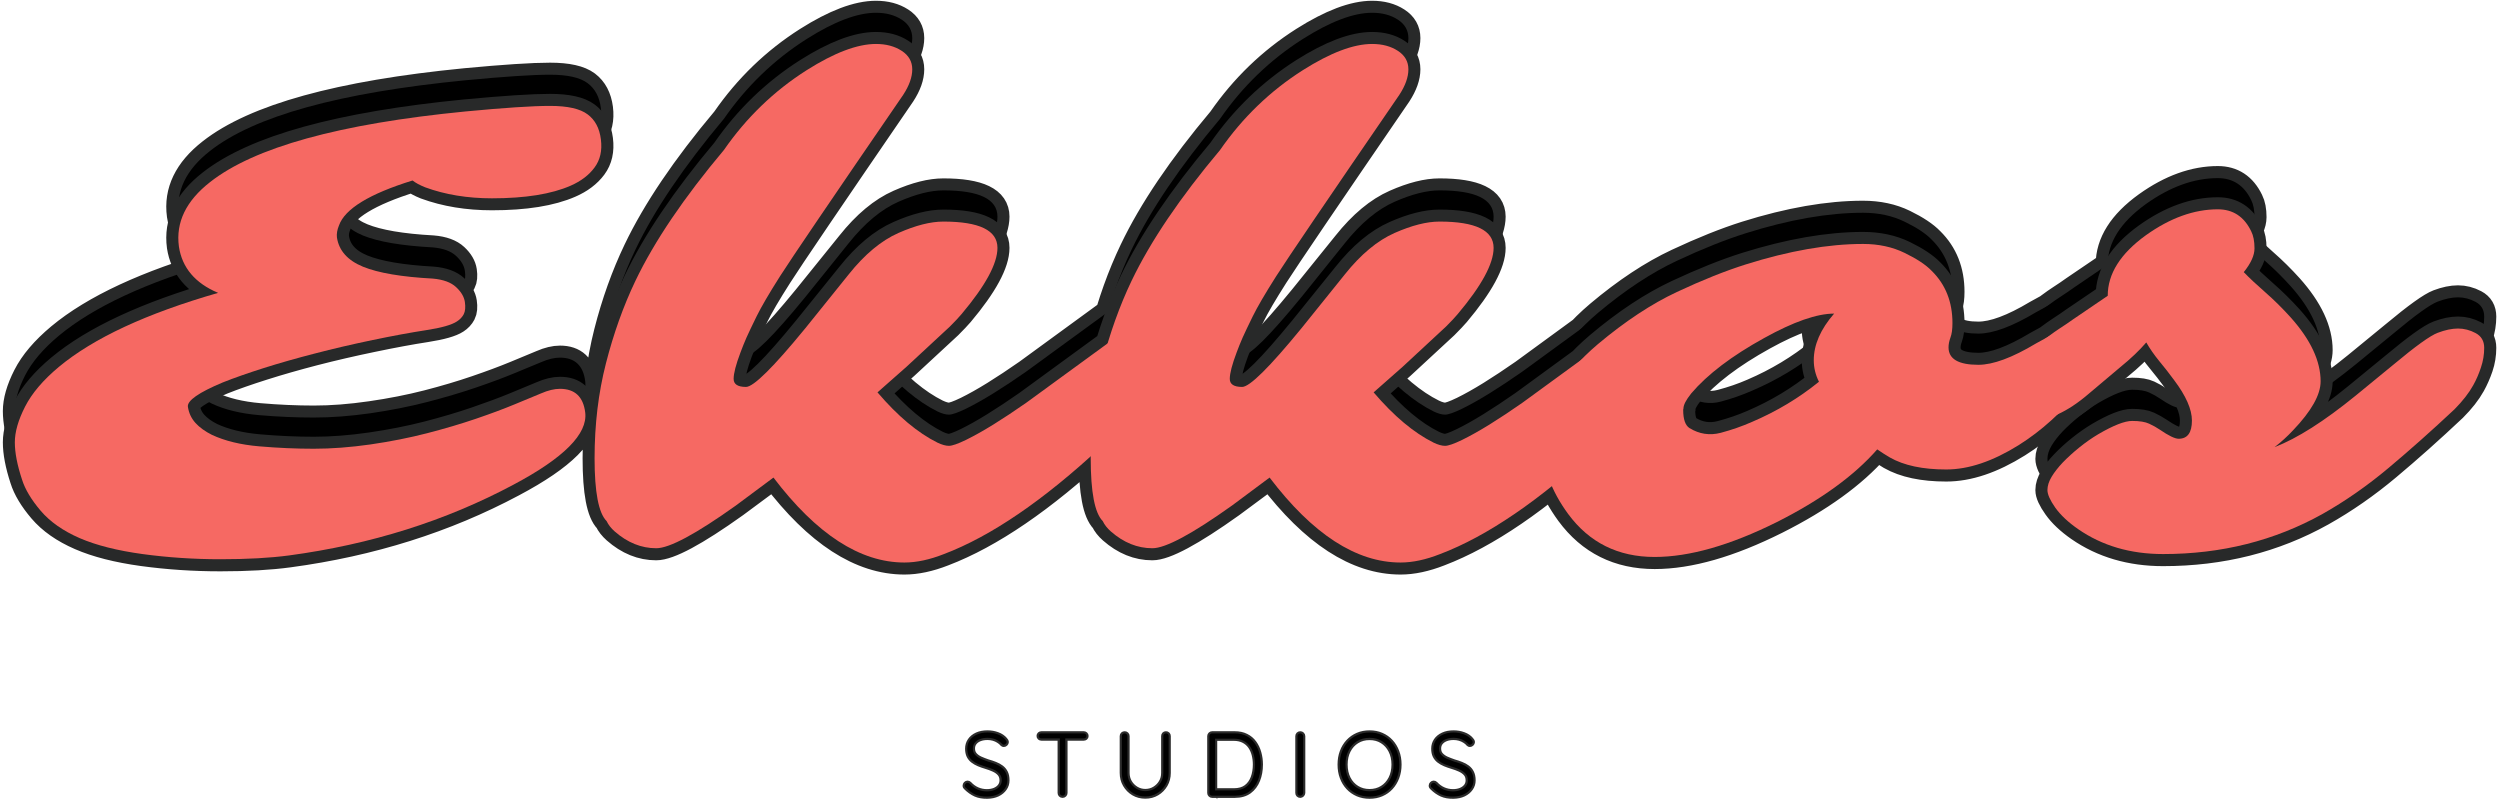
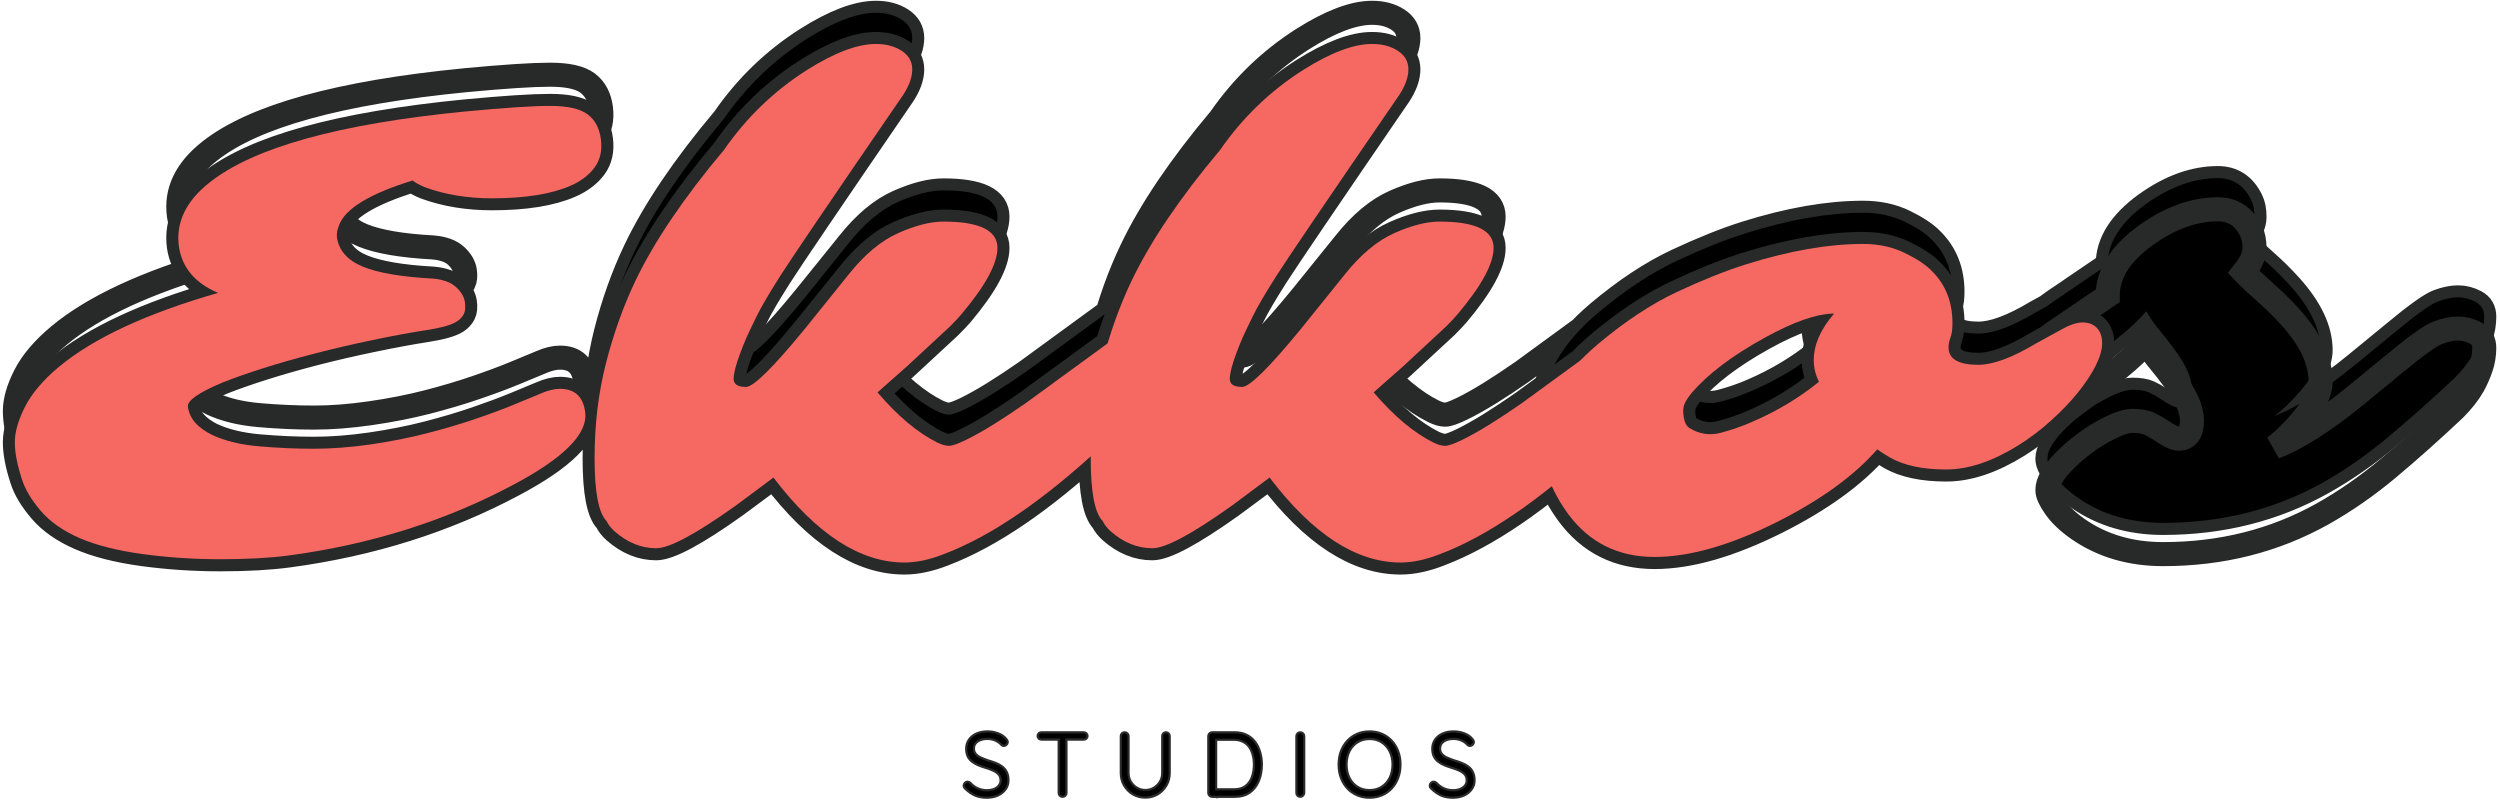
<svg xmlns="http://www.w3.org/2000/svg" width="412" height="132" viewBox="0 0 412 132" fill="none">
  <path d="M13.135 83.531C10.391 82.338 8.245 80.833 6.698 79.021C5.151 77.203 4.125 75.495 3.625 73.891C2.844 71.505 2.453 69.458 2.453 67.75C2.453 66.042 3.01 64.083 4.135 61.875C5.255 59.667 7.115 57.479 9.714 55.307C15.412 50.568 24.156 46.51 35.938 43.13C32.167 41.526 30.01 38.979 29.479 35.49C28.943 31.505 30.651 27.958 34.604 24.865C41.901 19.13 55.932 15.25 76.688 13.219C83.099 12.615 87.755 12.312 90.656 12.312C93.557 12.312 95.625 12.776 96.849 13.698C98.078 14.625 98.807 16.005 99.042 17.838C99.271 19.672 98.927 21.213 98 22.458C97.073 23.703 95.755 24.703 94.047 25.448C90.88 26.838 86.552 27.531 81.068 27.531C77.047 27.531 73.38 26.927 70.068 25.719C69.177 25.359 68.484 24.984 67.984 24.594C60.865 26.802 56.823 29.276 55.859 32.021C55.573 32.729 55.469 33.391 55.542 33.995C55.859 36.167 57.286 37.771 59.812 38.802C62.339 39.833 66.188 40.495 71.349 40.776C73.057 40.922 74.328 41.385 75.167 42.167C76.005 42.948 76.484 43.771 76.609 44.625C76.734 45.479 76.672 46.146 76.422 46.625C76.172 47.109 75.797 47.505 75.302 47.828C74.448 48.396 72.755 48.88 70.229 49.271C67.698 49.661 64.76 50.203 61.417 50.901C58.068 51.594 54.88 52.333 51.854 53.115C48.828 53.901 46.026 54.698 43.443 55.521C40.859 56.339 38.625 57.12 36.74 57.87C32.75 59.542 30.828 60.885 30.974 61.901C31.115 62.917 31.526 63.797 32.198 64.547C32.875 65.292 33.786 65.953 34.922 66.521C37.062 67.516 39.667 68.151 42.75 68.417C45.828 68.682 48.818 68.818 51.719 68.818C54.625 68.818 57.74 68.578 61.068 68.094C64.396 67.615 67.51 67 70.412 66.255C73.318 65.505 75.984 64.713 78.427 63.875C80.865 63.042 82.99 62.25 84.807 61.5L89.188 59.682C90.328 59.188 91.359 58.938 92.287 58.938C94.74 58.938 96.13 60.234 96.453 62.833C96.88 66.359 92.927 70.328 84.594 74.745C73.448 80.693 61.13 84.573 47.635 86.391C44.5 86.818 40.734 87.031 36.339 87.031C31.943 87.031 27.662 86.745 23.495 86.177C19.328 85.604 15.875 84.724 13.135 83.531ZM149.052 87.562C141.755 87.562 134.563 82.901 127.474 73.573L121.281 78.162C114.693 82.865 110.313 85.213 108.141 85.213C105.688 85.213 103.406 84.287 101.307 82.438C100.703 81.901 100.255 81.333 99.969 80.729C98.651 79.412 97.995 75.963 97.995 70.391C97.995 64.823 98.62 59.594 99.865 54.719C101.109 49.839 102.729 45.318 104.724 41.151C107.859 34.599 112.719 27.406 119.307 19.573C123.005 14.234 127.547 9.854 132.922 6.438C137.479 3.552 141.292 2.109 144.354 2.109C146.026 2.109 147.443 2.484 148.599 3.234C149.755 3.979 150.333 4.995 150.333 6.276C150.333 7.557 149.839 8.964 148.839 10.495C137.125 27.588 130.359 37.557 128.547 40.406C126.729 43.25 125.448 45.443 124.698 46.974C123.953 48.505 123.401 49.672 123.042 50.474C122.688 51.271 122.349 52.099 122.026 52.953C121.281 54.948 120.906 56.391 120.906 57.281C120.906 58.172 121.583 58.615 122.938 58.615C124.182 58.615 127.443 55.396 132.708 48.948L139.865 40.083C142.5 36.771 145.234 34.495 148.063 33.25C150.896 32 153.359 31.38 155.464 31.38C161.406 31.38 164.38 32.818 164.38 35.703C164.38 38.302 162.406 41.953 158.453 46.651C158.026 47.151 157.385 47.828 156.531 48.682L149.375 55.307L144.62 59.526C147.969 63.443 151.26 66.198 154.5 67.802C155.25 68.156 155.88 68.338 156.396 68.338C156.911 68.338 157.849 68.005 159.203 67.349C160.552 66.688 162.078 65.833 163.766 64.787C165.458 63.734 167.25 62.552 169.135 61.234L183.771 50.552C185.052 49.557 186.333 49.057 187.615 49.057C190.286 49.057 191.62 50.161 191.62 52.37C191.62 55.25 190.214 58.615 187.401 62.464C186.547 63.599 185.729 64.562 184.943 65.344L181.526 68.443C171.984 77.307 163.333 83.219 155.568 86.177C153.219 87.099 151.047 87.562 149.052 87.562ZM230.818 87.562C223.516 87.562 216.328 82.901 209.24 73.573L203.047 78.162C196.458 82.865 192.078 85.213 189.906 85.213C187.448 85.213 185.172 84.287 183.073 82.438C182.464 81.901 182.021 81.333 181.734 80.729C180.417 79.412 179.76 75.963 179.76 70.391C179.76 64.823 180.38 59.594 181.63 54.719C182.875 49.839 184.495 45.318 186.49 41.151C189.62 34.599 194.484 27.406 201.068 19.573C204.771 14.234 209.313 9.854 214.688 6.438C219.245 3.552 223.057 2.109 226.12 2.109C227.792 2.109 229.208 2.484 230.365 3.234C231.521 3.979 232.099 4.995 232.099 6.276C232.099 7.557 231.599 8.964 230.604 10.495C218.891 27.588 212.125 37.557 210.307 40.406C208.495 43.25 207.208 45.443 206.464 46.974C205.714 48.505 205.161 49.672 204.807 50.474C204.453 51.271 204.115 52.099 203.792 52.953C203.047 54.948 202.672 56.391 202.672 57.281C202.672 58.172 203.349 58.615 204.703 58.615C205.948 58.615 209.203 55.396 214.474 48.948L221.63 40.083C224.266 36.771 227 34.495 229.828 33.25C232.662 32 235.125 31.38 237.224 31.38C243.172 31.38 246.146 32.818 246.146 35.703C246.146 38.302 244.172 41.953 240.219 46.651C239.792 47.151 239.151 47.828 238.297 48.682L231.135 55.307L226.385 59.526C229.729 63.443 233.026 66.198 236.266 67.802C237.01 68.156 237.646 68.338 238.161 68.338C238.677 68.338 239.609 68.005 240.964 67.349C242.318 66.688 243.839 65.833 245.531 64.787C247.224 63.734 249.01 62.552 250.901 61.234L265.531 50.552C266.813 49.557 268.094 49.057 269.38 49.057C272.047 49.057 273.385 50.161 273.385 52.37C273.385 55.25 271.979 58.615 269.167 62.464C268.307 63.599 267.49 64.562 266.708 65.344L263.292 68.443C253.745 77.307 245.094 83.219 237.333 86.177C234.984 87.099 232.813 87.562 230.818 87.562ZM321.125 52.099C321.125 54.021 322.766 54.984 326.042 54.984C328.464 54.984 331.63 53.807 335.547 51.458L339.818 49.109C341.135 48.359 342.287 47.99 343.266 47.99C344.245 47.99 345.016 48.292 345.589 48.896C346.156 49.5 346.443 50.339 346.443 51.406C346.443 52.474 346.089 53.714 345.375 55.12C344.662 56.526 343.682 58 342.438 59.552C341.193 61.099 339.729 62.63 338.057 64.146C336.385 65.656 334.583 67.021 332.662 68.229C328.391 70.901 324.422 72.234 320.755 72.234C316.87 72.234 313.776 71.578 311.458 70.26C310.75 69.833 310.052 69.385 309.375 68.922C305.568 73.266 300.047 77.255 292.823 80.885C285.13 84.734 278.417 86.656 272.688 86.656C266.667 86.656 261.917 84.287 258.427 79.552C255.615 75.708 254.208 71.807 254.208 67.854C254.208 62.161 257.25 56.729 263.339 51.568C267.823 47.792 272.161 44.927 276.344 42.969C280.526 41.01 284.313 39.495 287.693 38.427C294.849 36.182 301.297 35.062 307.026 35.062C309.589 35.062 311.88 35.552 313.891 36.531C315.901 37.51 317.391 38.5 318.349 39.495C320.63 41.74 321.766 44.604 321.766 48.094C321.766 49.125 321.662 49.927 321.448 50.5C321.234 51.068 321.125 51.604 321.125 52.099ZM277.438 62.193L277.385 62.354V62.406C277.385 63.938 277.724 64.938 278.401 65.401C280.037 66.396 281.766 66.656 283.583 66.172C285.396 65.693 287.125 65.099 288.76 64.385C292.823 62.641 296.49 60.432 299.766 57.76C299.193 56.625 298.912 55.448 298.912 54.234C298.912 51.672 300.031 49.109 302.276 46.547C299.427 46.547 295.578 47.88 290.74 50.552C285.396 53.505 281.391 56.552 278.719 59.682C277.865 60.755 277.438 61.589 277.438 62.193ZM371.005 32.979C371.365 33.693 371.542 34.625 371.542 35.786C371.542 36.943 370.953 38.25 369.776 39.708C370.703 40.672 371.885 41.781 373.328 43.047C374.771 44.312 376.172 45.693 377.521 47.188C380.797 50.854 382.438 54.359 382.438 57.708C382.438 59.917 380.922 62.604 377.896 65.771C376.969 66.771 375.958 67.698 374.854 68.552C378.557 67.125 383.005 64.297 388.203 60.057L394.453 54.932C398.083 51.906 400.516 50.161 401.745 49.698C402.974 49.234 404.083 49.005 405.083 49.005C406.078 49.005 407.047 49.25 407.99 49.75C408.938 50.25 409.406 51.057 409.406 52.182C409.406 53.302 409.229 54.391 408.875 55.438C408.516 56.49 408.089 57.458 407.594 58.349C406.88 59.63 405.849 60.948 404.495 62.302C400.755 65.828 397.13 69.057 393.625 71.995C390.12 74.932 386.495 77.453 382.755 79.552C374.854 83.969 366.094 86.177 356.479 86.177C351.104 86.177 346.438 84.802 342.484 82.062C340.849 80.922 339.594 79.74 338.724 78.51C337.849 77.281 337.412 76.323 337.412 75.625C337.412 74.932 337.646 74.203 338.109 73.438C338.568 72.672 339.193 71.88 339.979 71.062C340.76 70.24 341.662 69.422 342.672 68.604C343.688 67.787 344.729 67.057 345.797 66.412C348.292 64.953 350.151 64.224 351.38 64.224C352.609 64.224 353.542 64.375 354.182 64.677C354.823 64.979 355.412 65.312 355.948 65.667C357.406 66.662 358.438 67.162 359.042 67.162C360.505 67.162 361.234 66.167 361.234 64.172C361.234 62.318 360.255 60.094 358.297 57.495C357.51 56.427 356.693 55.375 355.839 54.344C354.984 53.312 354.271 52.297 353.703 51.297C352.563 52.615 351.141 53.969 349.432 55.359L344.25 59.74C340.651 62.833 337.323 64.312 334.26 64.172C332.479 64.026 331.594 62.052 331.594 58.245C331.594 57.568 331.646 56.906 331.75 56.266C331.932 55.161 333.016 53.828 335.01 52.26C337.005 50.693 338.453 49.615 339.365 49.031C340.271 48.443 341.047 47.917 341.688 47.453L347.349 43.609C347.349 39.979 349.448 36.646 353.651 33.62C357.635 30.771 361.589 29.349 365.505 29.349C368 29.349 369.833 30.557 371.005 32.979Z" stroke="#282929" stroke-width="3.965" />
-   <path d="M13.131 83.542C10.392 82.349 8.246 80.844 6.694 79.021C5.152 77.203 4.131 75.495 3.631 73.896C2.84 71.51 2.444 69.458 2.444 67.75C2.444 66.042 3.006 64.083 4.131 61.875C5.256 59.667 7.116 57.479 9.715 55.312C15.407 50.578 24.152 46.516 35.944 43.125C32.163 41.531 30.012 38.99 29.485 35.5C28.944 31.516 30.652 27.974 34.611 24.875C41.902 19.141 55.928 15.26 76.694 13.229C83.095 12.62 87.746 12.312 90.652 12.312C93.553 12.312 95.616 12.781 96.84 13.708C98.074 14.625 98.803 16 99.027 17.833C99.262 19.667 98.913 21.208 97.986 22.458C97.069 23.708 95.756 24.708 94.048 25.458C90.881 26.849 86.553 27.542 81.069 27.542C77.038 27.542 73.371 26.938 70.069 25.729C69.178 25.37 68.486 24.995 67.986 24.604C60.861 26.812 56.819 29.287 55.861 32.021C55.569 32.729 55.454 33.391 55.527 34C55.861 36.167 57.288 37.771 59.819 38.812C62.345 39.844 66.183 40.495 71.34 40.771C73.048 40.927 74.319 41.391 75.152 42.167C75.996 42.948 76.486 43.766 76.611 44.625C76.736 45.49 76.673 46.161 76.423 46.646C76.173 47.12 75.798 47.516 75.298 47.833C74.433 48.406 72.741 48.885 70.215 49.271C67.683 49.661 64.746 50.203 61.402 50.896C58.069 51.594 54.887 52.333 51.861 53.125C48.829 53.906 46.027 54.703 43.444 55.521C40.861 56.344 38.621 57.125 36.736 57.875C32.746 59.542 30.824 60.885 30.965 61.896C31.116 62.911 31.527 63.792 32.194 64.542C32.871 65.292 33.782 65.953 34.923 66.521C37.058 67.521 39.663 68.156 42.736 68.417C45.819 68.682 48.808 68.812 51.715 68.812C54.616 68.812 57.725 68.578 61.048 68.104C64.381 67.62 67.496 67 70.402 66.25C73.303 65.5 75.975 64.708 78.423 63.875C80.866 63.042 82.991 62.25 84.798 61.5L89.173 59.688C90.324 59.188 91.361 58.938 92.277 58.938C94.736 58.938 96.121 60.24 96.444 62.833C96.871 66.365 92.923 70.333 84.59 74.75C73.449 80.698 61.131 84.578 47.631 86.396C44.506 86.812 40.741 87.021 36.34 87.021C31.933 87.021 27.652 86.734 23.485 86.167C19.319 85.594 15.866 84.724 13.131 83.542Z" fill="black" />
  <path d="M149.048 87.562C141.756 87.562 134.559 82.896 127.465 73.562L121.277 78.167C114.694 82.865 110.319 85.208 108.152 85.208C105.694 85.208 103.407 84.286 101.298 82.438C100.704 81.911 100.256 81.344 99.965 80.729C98.647 79.411 97.986 75.969 97.986 70.396C97.986 64.828 98.611 59.604 99.861 54.729C101.111 49.844 102.725 45.312 104.715 41.146C107.85 34.604 112.715 27.417 119.298 19.583C123.006 14.239 127.548 9.854 132.923 6.437C137.475 3.552 141.288 2.104 144.361 2.104C146.027 2.104 147.434 2.479 148.59 3.229C149.756 3.979 150.34 5 150.34 6.292C150.34 7.573 149.84 8.974 148.84 10.5C137.116 27.583 130.345 37.557 128.527 40.417C126.72 43.266 125.444 45.453 124.694 46.979C123.944 48.51 123.387 49.677 123.027 50.479C122.678 51.271 122.345 52.099 122.027 52.958C121.277 54.948 120.902 56.391 120.902 57.292C120.902 58.182 121.579 58.625 122.944 58.625C124.178 58.625 127.434 55.406 132.715 48.958L139.861 40.083C142.496 36.781 145.236 34.5 148.069 33.25C150.902 32 153.366 31.375 155.465 31.375C161.407 31.375 164.381 32.823 164.381 35.708C164.381 38.307 162.402 41.953 158.444 46.646C158.027 47.146 157.387 47.828 156.527 48.688L149.381 55.312L144.611 59.521C147.954 63.438 151.256 66.203 154.506 67.812C155.241 68.161 155.866 68.333 156.381 68.333C156.907 68.333 157.845 68.01 159.194 67.354C160.553 66.688 162.074 65.833 163.756 64.792C165.449 63.739 167.241 62.552 169.131 61.229L183.756 50.562C185.048 49.562 186.329 49.062 187.611 49.062C190.277 49.062 191.611 50.167 191.611 52.375C191.611 55.25 190.204 58.614 187.402 62.458C186.538 63.599 185.72 64.562 184.944 65.354L181.527 68.438C171.986 77.312 163.329 83.224 155.569 86.167C153.22 87.094 151.048 87.562 149.048 87.562Z" fill="black" />
-   <path d="M230.813 87.562C223.521 87.562 216.323 82.896 209.229 73.562L203.042 78.167C196.458 82.865 192.083 85.208 189.917 85.208C187.458 85.208 185.172 84.286 183.063 82.438C182.469 81.911 182.021 81.344 181.729 80.729C180.411 79.411 179.75 75.969 179.75 70.396C179.75 64.828 180.375 59.604 181.625 54.729C182.875 49.844 184.49 45.312 186.479 41.146C189.615 34.604 194.479 27.417 201.063 19.583C204.771 14.239 209.313 9.854 214.688 6.437C219.24 3.552 223.052 2.104 226.125 2.104C227.792 2.104 229.198 2.479 230.354 3.229C231.521 3.979 232.104 5 232.104 6.292C232.104 7.573 231.604 8.974 230.604 10.5C218.88 27.583 212.109 37.557 210.292 40.417C208.484 43.266 207.208 45.453 206.458 46.979C205.708 48.51 205.151 49.677 204.792 50.479C204.443 51.271 204.109 52.099 203.792 52.958C203.042 54.948 202.667 56.391 202.667 57.292C202.667 58.182 203.344 58.625 204.708 58.625C205.943 58.625 209.198 55.406 214.479 48.958L221.625 40.083C224.26 36.781 227 34.5 229.833 33.25C232.667 32 235.13 31.375 237.229 31.375C243.172 31.375 246.146 32.823 246.146 35.708C246.146 38.307 244.167 41.953 240.208 46.646C239.792 47.146 239.151 47.828 238.292 48.688L231.146 55.312L226.375 59.521C229.719 63.438 233.021 66.203 236.271 67.812C237.005 68.161 237.63 68.333 238.146 68.333C238.672 68.333 239.609 68.01 240.958 67.354C242.318 66.688 243.839 65.833 245.521 64.792C247.214 63.739 249.005 62.552 250.896 61.229L265.521 50.562C266.813 49.562 268.094 49.062 269.375 49.062C272.042 49.062 273.375 50.167 273.375 52.375C273.375 55.25 271.969 58.614 269.167 62.458C268.302 63.599 267.484 64.562 266.708 65.354L263.292 68.438C253.75 77.312 245.094 83.224 237.333 86.167C234.984 87.094 232.813 87.562 230.813 87.562Z" fill="black" />
  <path d="M321.118 52.104C321.118 54.021 322.754 54.979 326.035 54.979C328.452 54.979 331.618 53.807 335.535 51.458L339.827 49.104C341.129 48.37 342.269 48 343.243 48C344.228 48 345.004 48.307 345.577 48.917C346.144 49.516 346.431 50.349 346.431 51.417C346.431 52.474 346.077 53.708 345.368 55.125C344.66 56.531 343.681 58.01 342.431 59.562C341.181 61.104 339.712 62.635 338.035 64.146C336.368 65.662 334.577 67.021 332.66 68.229C328.379 70.896 324.41 72.229 320.743 72.229C316.868 72.229 313.769 71.573 311.452 70.25C310.743 69.833 310.045 69.391 309.368 68.917C305.561 73.266 300.045 77.26 292.827 80.896C285.129 84.729 278.415 86.646 272.681 86.646C266.665 86.646 261.92 84.287 258.431 79.562C255.613 75.719 254.202 71.812 254.202 67.854C254.202 62.161 257.254 56.729 263.347 51.562C267.832 47.802 272.165 44.938 276.347 42.979C280.525 41.021 284.311 39.51 287.702 38.438C294.853 36.188 301.295 35.062 307.035 35.062C309.587 35.062 311.874 35.557 313.889 36.542C315.9 37.516 317.389 38.5 318.347 39.5C320.624 41.74 321.764 44.604 321.764 48.104C321.764 49.135 321.65 49.932 321.431 50.5C321.222 51.073 321.118 51.604 321.118 52.104ZM277.431 62.188L277.389 62.354V62.417C277.389 63.948 277.728 64.938 278.41 65.396C280.035 66.396 281.754 66.662 283.577 66.188C285.394 65.703 287.124 65.099 288.764 64.375C292.816 62.641 296.483 60.438 299.764 57.771C299.191 56.635 298.91 55.453 298.91 54.229C298.91 51.677 300.025 49.115 302.264 46.542C299.415 46.542 295.577 47.885 290.743 50.562C285.394 53.51 281.389 56.552 278.722 59.688C277.858 60.76 277.431 61.594 277.431 62.188Z" fill="black" />
  <path d="M371 32.979C371.36 33.688 371.542 34.625 371.542 35.792C371.542 36.948 370.948 38.25 369.771 39.708C370.698 40.667 371.886 41.781 373.333 43.042C374.776 44.307 376.172 45.688 377.521 47.188C380.797 50.854 382.438 54.364 382.438 57.708C382.438 59.917 380.922 62.604 377.896 65.771C376.964 66.771 375.948 67.698 374.854 68.542C378.547 67.125 383 64.302 388.208 60.062L394.458 54.938C398.083 51.911 400.505 50.167 401.729 49.708C402.964 49.239 404.083 49 405.083 49C406.083 49 407.047 49.25 407.979 49.75C408.922 50.25 409.396 51.062 409.396 52.188C409.396 53.302 409.214 54.385 408.854 55.438C408.505 56.495 408.083 57.469 407.583 58.354C406.875 59.635 405.844 60.953 404.5 62.312C400.75 65.828 397.115 69.057 393.604 72C390.104 74.932 386.485 77.453 382.75 79.562C374.844 83.969 366.089 86.167 356.479 86.167C351.104 86.167 346.438 84.802 342.479 82.062C340.839 80.927 339.583 79.745 338.708 78.521C337.844 77.286 337.417 76.323 337.417 75.625C337.417 74.932 337.646 74.203 338.104 73.438C338.563 72.677 339.177 71.885 339.958 71.062C340.75 70.245 341.651 69.427 342.667 68.604C343.677 67.786 344.719 67.057 345.792 66.417C348.292 64.958 350.151 64.229 351.375 64.229C352.61 64.229 353.547 64.385 354.188 64.688C354.823 64.979 355.406 65.307 355.938 65.667C357.396 66.667 358.427 67.167 359.042 67.167C360.5 67.167 361.229 66.167 361.229 64.167C361.229 62.323 360.25 60.099 358.292 57.5C357.511 56.432 356.693 55.385 355.833 54.354C354.985 53.312 354.276 52.292 353.708 51.292C352.568 52.614 351.146 53.969 349.438 55.354L344.25 59.729C340.651 62.828 337.323 64.307 334.271 64.167C332.479 64.031 331.583 62.057 331.583 58.25C331.583 57.573 331.641 56.911 331.75 56.271C331.932 55.161 333.021 53.828 335.021 52.271C337.011 50.703 338.448 49.625 339.354 49.042C340.271 48.448 341.047 47.917 341.688 47.458L347.354 43.604C347.354 39.979 349.448 36.656 353.646 33.625C357.63 30.781 361.583 29.354 365.5 29.354C368 29.354 369.833 30.562 371 32.979Z" fill="black" />
  <path d="M13.135 88.672C10.391 87.479 8.245 85.974 6.698 84.162C5.151 82.344 4.125 80.635 3.625 79.031C2.844 76.646 2.453 74.599 2.453 72.891C2.453 71.182 3.01 69.224 4.135 67.016C5.255 64.807 7.115 62.62 9.714 60.448C15.412 55.708 24.156 51.651 35.938 48.271C32.167 46.667 30.01 44.12 29.479 40.63C28.943 36.646 30.651 33.099 34.604 30.005C41.901 24.271 55.932 20.391 76.688 18.359C83.099 17.755 87.755 17.453 90.656 17.453C93.557 17.453 95.625 17.917 96.849 18.838C98.078 19.766 98.807 21.146 99.042 22.979C99.271 24.812 98.927 26.354 98 27.599C97.073 28.844 95.755 29.844 94.047 30.588C90.88 31.979 86.552 32.672 81.068 32.672C77.047 32.672 73.38 32.068 70.068 30.859C69.177 30.5 68.484 30.13 67.984 29.734C60.865 31.943 56.823 34.417 55.859 37.161C55.573 37.87 55.469 38.531 55.542 39.135C55.859 41.307 57.286 42.911 59.812 43.943C62.339 44.974 66.188 45.635 71.349 45.917C73.057 46.062 74.328 46.526 75.167 47.307C76.005 48.089 76.484 48.911 76.609 49.766C76.734 50.62 76.672 51.286 76.422 51.766C76.172 52.25 75.797 52.646 75.302 52.969C74.448 53.536 72.755 54.021 70.229 54.411C67.698 54.802 64.76 55.344 61.417 56.042C58.068 56.734 54.88 57.474 51.854 58.255C48.828 59.042 46.026 59.839 43.443 60.661C40.859 61.479 38.625 62.26 36.74 63.01C32.75 64.682 30.828 66.026 30.974 67.042C31.115 68.057 31.526 68.938 32.198 69.688C32.875 70.432 33.786 71.094 34.922 71.662C37.062 72.656 39.667 73.292 42.75 73.557C45.828 73.823 48.818 73.958 51.719 73.958C54.625 73.958 57.74 73.719 61.068 73.24C64.396 72.755 67.51 72.141 70.412 71.396C73.318 70.646 75.984 69.854 78.427 69.016C80.865 68.182 82.99 67.391 84.807 66.641L89.188 64.823C90.328 64.328 91.359 64.078 92.287 64.078C94.74 64.078 96.13 65.375 96.453 67.974C96.88 71.5 92.927 75.469 84.594 79.885C73.448 85.833 61.13 89.714 47.635 91.531C44.5 91.958 40.734 92.172 36.339 92.172C31.943 92.172 27.662 91.885 23.495 91.318C19.328 90.745 15.875 89.865 13.135 88.672ZM149.052 92.703C141.755 92.703 134.563 88.042 127.474 78.714L121.281 83.302C114.693 88.005 110.313 90.354 108.141 90.354C105.688 90.354 103.406 89.427 101.307 87.578C100.703 87.042 100.255 86.474 99.969 85.87C98.651 84.552 97.995 81.104 97.995 75.531C97.995 69.964 98.62 64.734 99.865 59.859C101.109 54.979 102.729 50.458 104.724 46.292C107.859 39.74 112.719 32.547 119.307 24.713C123.005 19.375 127.547 14.995 132.922 11.578C137.479 8.693 141.292 7.25 144.354 7.25C146.026 7.25 147.443 7.625 148.599 8.375C149.755 9.12 150.333 10.135 150.333 11.417C150.333 12.698 149.839 14.104 148.839 15.635C137.125 32.729 130.359 42.698 128.547 45.547C126.729 48.396 125.448 50.583 124.698 52.115C123.953 53.646 123.401 54.812 123.042 55.615C122.688 56.411 122.349 57.24 122.026 58.094C121.281 60.089 120.906 61.531 120.906 62.422C120.906 63.312 121.583 63.755 122.938 63.755C124.182 63.755 127.443 60.536 132.708 54.089L139.865 45.224C142.5 41.911 145.234 39.635 148.063 38.391C150.896 37.141 153.359 36.521 155.464 36.521C161.406 36.521 164.38 37.964 164.38 40.844C164.38 43.443 162.406 47.094 158.453 51.792C158.026 52.292 157.385 52.969 156.531 53.823L149.375 60.448L144.62 64.667C147.969 68.583 151.26 71.339 154.5 72.943C155.25 73.297 155.88 73.479 156.396 73.479C156.911 73.479 157.849 73.146 159.203 72.49C160.552 71.828 162.078 70.974 163.766 69.927C165.458 68.875 167.25 67.693 169.135 66.375L183.771 55.693C185.052 54.698 186.333 54.198 187.615 54.198C190.286 54.198 191.62 55.302 191.62 57.51C191.62 60.391 190.214 63.755 187.401 67.604C186.547 68.74 185.729 69.703 184.943 70.484L181.526 73.583C171.984 82.448 163.333 88.359 155.568 91.318C153.219 92.24 151.047 92.703 149.052 92.703ZM230.818 92.703C223.516 92.703 216.328 88.042 209.24 78.714L203.047 83.302C196.458 88.005 192.078 90.354 189.906 90.354C187.448 90.354 185.172 89.427 183.073 87.578C182.464 87.042 182.021 86.474 181.734 85.87C180.417 84.552 179.76 81.104 179.76 75.531C179.76 69.964 180.38 64.734 181.63 59.859C182.875 54.979 184.495 50.458 186.49 46.292C189.62 39.74 194.484 32.547 201.068 24.713C204.771 19.375 209.313 14.995 214.688 11.578C219.245 8.693 223.057 7.25 226.12 7.25C227.792 7.25 229.208 7.625 230.365 8.375C231.521 9.12 232.099 10.135 232.099 11.417C232.099 12.698 231.599 14.104 230.604 15.635C218.891 32.729 212.125 42.698 210.307 45.547C208.495 48.396 207.208 50.583 206.464 52.115C205.714 53.646 205.161 54.812 204.807 55.615C204.453 56.411 204.115 57.24 203.792 58.094C203.047 60.089 202.672 61.531 202.672 62.422C202.672 63.312 203.349 63.755 204.703 63.755C205.948 63.755 209.203 60.536 214.474 54.089L221.63 45.224C224.266 41.911 227 39.635 229.828 38.391C232.662 37.141 235.125 36.521 237.224 36.521C243.172 36.521 246.146 37.964 246.146 40.844C246.146 43.443 244.172 47.094 240.219 51.792C239.792 52.292 239.151 52.969 238.297 53.823L231.135 60.448L226.385 64.667C229.729 68.583 233.026 71.339 236.266 72.943C237.01 73.297 237.646 73.479 238.161 73.479C238.677 73.479 239.609 73.146 240.964 72.49C242.318 71.828 243.839 70.974 245.531 69.927C247.224 68.875 249.01 67.693 250.901 66.375L265.531 55.693C266.813 54.698 268.094 54.198 269.38 54.198C272.047 54.198 273.385 55.302 273.385 57.51C273.385 60.391 271.979 63.755 269.167 67.604C268.307 68.74 267.49 69.703 266.708 70.484L263.292 73.583C253.745 82.448 245.094 88.359 237.333 91.318C234.984 92.24 232.813 92.703 230.818 92.703ZM321.125 57.24C321.125 59.161 322.766 60.125 326.042 60.125C328.464 60.125 331.63 58.948 335.547 56.599L339.818 54.25C341.135 53.505 342.287 53.13 343.266 53.13C344.245 53.13 345.016 53.432 345.589 54.036C346.156 54.641 346.443 55.479 346.443 56.547C346.443 57.615 346.089 58.854 345.375 60.26C344.662 61.667 343.682 63.141 342.438 64.693C341.193 66.24 339.729 67.771 338.057 69.287C336.385 70.797 334.583 72.162 332.662 73.37C328.391 76.042 324.422 77.375 320.755 77.375C316.87 77.375 313.776 76.719 311.458 75.401C310.75 74.974 310.052 74.526 309.375 74.062C305.568 78.406 300.047 82.396 292.823 86.026C285.13 89.875 278.417 91.797 272.688 91.797C266.667 91.797 261.917 89.427 258.427 84.693C255.615 80.849 254.208 76.948 254.208 72.995C254.208 67.302 257.25 61.87 263.339 56.708C267.823 52.932 272.161 50.068 276.344 48.109C280.526 46.151 284.313 44.635 287.693 43.568C294.849 41.328 301.297 40.203 307.026 40.203C309.589 40.203 311.88 40.693 313.891 41.672C315.901 42.651 317.391 43.641 318.349 44.635C320.63 46.88 321.766 49.745 321.766 53.234C321.766 54.271 321.662 55.068 321.448 55.641C321.234 56.208 321.125 56.745 321.125 57.24ZM277.438 67.333L277.385 67.495V67.547C277.385 69.078 277.724 70.078 278.401 70.542C280.037 71.537 281.766 71.797 283.583 71.312C285.396 70.833 287.125 70.24 288.76 69.526C292.823 67.781 296.49 65.573 299.766 62.901C299.193 61.766 298.912 60.589 298.912 59.38C298.912 56.812 300.031 54.25 302.276 51.688C299.427 51.688 295.578 53.021 290.74 55.693C285.396 58.646 281.391 61.693 278.719 64.823C277.865 65.896 277.438 66.729 277.438 67.333ZM371.005 38.12C371.365 38.833 371.542 39.766 371.542 40.927C371.542 42.083 370.953 43.391 369.776 44.849C370.703 45.812 371.885 46.927 373.328 48.188C374.771 49.453 376.172 50.833 377.521 52.328C380.797 55.995 382.438 59.5 382.438 62.849C382.438 65.057 380.922 67.745 377.896 70.912C376.969 71.912 375.958 72.839 374.854 73.693C378.557 72.266 383.005 69.438 388.203 65.198L394.453 60.073C398.083 57.047 400.516 55.302 401.745 54.839C402.974 54.375 404.083 54.146 405.083 54.146C406.078 54.146 407.047 54.391 407.99 54.891C408.938 55.391 409.406 56.198 409.406 57.323C409.406 58.443 409.229 59.531 408.875 60.578C408.516 61.63 408.089 62.599 407.594 63.49C406.88 64.771 405.849 66.089 404.495 67.443C400.755 70.969 397.13 74.198 393.625 77.135C390.12 80.073 386.495 82.594 382.755 84.693C374.854 89.109 366.094 91.318 356.479 91.318C351.104 91.318 346.438 89.943 342.484 87.203C340.849 86.062 339.594 84.88 338.724 83.651C337.849 82.422 337.412 81.464 337.412 80.766C337.412 80.073 337.646 79.344 338.109 78.578C338.568 77.812 339.193 77.021 339.979 76.203C340.76 75.38 341.662 74.562 342.672 73.745C343.688 72.927 344.729 72.198 345.797 71.557C348.292 70.094 350.151 69.365 351.38 69.365C352.609 69.365 353.542 69.516 354.182 69.818C354.823 70.12 355.412 70.453 355.948 70.807C357.406 71.802 358.438 72.302 359.042 72.302C360.505 72.302 361.234 71.307 361.234 69.312C361.234 67.458 360.255 65.234 358.297 62.635C357.51 61.568 356.693 60.516 355.839 59.484C354.984 58.453 354.271 57.438 353.703 56.443C352.563 57.755 351.141 59.109 349.432 60.5L344.25 64.88C340.651 67.974 337.323 69.453 334.26 69.312C332.479 69.167 331.594 67.193 331.594 63.385C331.594 62.708 331.646 62.047 331.75 61.406C331.932 60.302 333.016 58.969 335.01 57.401C337.005 55.833 338.453 54.76 339.365 54.172C340.271 53.583 341.047 53.057 341.688 52.594L347.349 48.75C347.349 45.12 349.448 41.786 353.651 38.76C357.635 35.911 361.589 34.49 365.505 34.49C368 34.49 369.833 35.698 371.005 38.12Z" stroke="#282929" stroke-width="3.965" />
  <path d="M13.131 88.683C10.392 87.49 8.246 85.985 6.694 84.162C5.152 82.344 4.131 80.636 3.631 79.037C2.84 76.651 2.444 74.599 2.444 72.891C2.444 71.183 3.006 69.224 4.131 67.016C5.256 64.808 7.116 62.62 9.715 60.453C15.407 55.719 24.152 51.656 35.944 48.266C32.163 46.672 30.012 44.13 29.485 40.641C28.944 36.656 30.652 33.115 34.611 30.016C41.902 24.281 55.928 20.401 76.694 18.37C83.095 17.761 87.746 17.453 90.652 17.453C93.553 17.453 95.616 17.922 96.84 18.849C98.074 19.766 98.803 21.141 99.027 22.974C99.262 24.808 98.913 26.349 97.986 27.599C97.069 28.849 95.756 29.849 94.048 30.599C90.881 31.99 86.553 32.682 81.069 32.682C77.038 32.682 73.371 32.078 70.069 30.87C69.178 30.511 68.486 30.136 67.986 29.745C60.861 31.953 56.819 34.427 55.861 37.162C55.569 37.87 55.454 38.531 55.527 39.141C55.861 41.307 57.288 42.912 59.819 43.953C62.345 44.985 66.183 45.636 71.34 45.912C73.048 46.068 74.319 46.531 75.152 47.307C75.996 48.089 76.486 48.906 76.611 49.766C76.736 50.63 76.673 51.302 76.423 51.787C76.173 52.261 75.798 52.656 75.298 52.974C74.433 53.547 72.741 54.026 70.215 54.412C67.683 54.802 64.746 55.344 61.402 56.037C58.069 56.735 54.887 57.474 51.861 58.266C48.829 59.047 46.027 59.844 43.444 60.662C40.861 61.485 38.621 62.266 36.736 63.016C32.746 64.683 30.824 66.026 30.965 67.037C31.116 68.052 31.527 68.933 32.194 69.683C32.871 70.433 33.782 71.094 34.923 71.662C37.058 72.662 39.663 73.297 42.736 73.558C45.819 73.823 48.808 73.953 51.715 73.953C54.616 73.953 57.725 73.719 61.048 73.245C64.381 72.761 67.496 72.141 70.402 71.391C73.303 70.641 75.975 69.849 78.423 69.016C80.866 68.183 82.991 67.391 84.798 66.641L89.173 64.828C90.324 64.328 91.361 64.078 92.277 64.078C94.736 64.078 96.121 65.38 96.444 67.974C96.871 71.505 92.923 75.474 84.59 79.891C73.449 85.839 61.131 89.719 47.631 91.537C44.506 91.953 40.741 92.162 36.34 92.162C31.933 92.162 27.652 91.875 23.485 91.308C19.319 90.735 15.866 89.865 13.131 88.683Z" fill="#F66963" />
  <path d="M149.048 92.703C141.756 92.703 134.559 88.037 127.465 78.703L121.277 83.308C114.694 88.005 110.319 90.349 108.152 90.349C105.694 90.349 103.407 89.427 101.298 87.578C100.704 87.052 100.256 86.485 99.965 85.87C98.647 84.552 97.986 81.11 97.986 75.537C97.986 69.969 98.611 64.745 99.861 59.87C101.111 54.985 102.725 50.453 104.715 46.287C107.85 39.745 112.715 32.557 119.298 24.724C123.006 19.38 127.548 14.995 132.923 11.578C137.475 8.693 141.288 7.245 144.361 7.245C146.027 7.245 147.434 7.62 148.59 8.37C149.756 9.12 150.34 10.141 150.34 11.432C150.34 12.714 149.84 14.115 148.84 15.641C137.116 32.724 130.345 42.698 128.527 45.557C126.72 48.407 125.444 50.594 124.694 52.12C123.944 53.651 123.387 54.818 123.027 55.62C122.678 56.412 122.345 57.24 122.027 58.099C121.277 60.089 120.902 61.532 120.902 62.432C120.902 63.323 121.579 63.766 122.944 63.766C124.178 63.766 127.434 60.547 132.715 54.099L139.861 45.224C142.496 41.922 145.236 39.641 148.069 38.391C150.902 37.141 153.366 36.516 155.465 36.516C161.407 36.516 164.381 37.964 164.381 40.849C164.381 43.448 162.402 47.094 158.444 51.787C158.027 52.287 157.387 52.969 156.527 53.828L149.381 60.453L144.611 64.662C147.954 68.578 151.256 71.344 154.506 72.953C155.241 73.302 155.866 73.474 156.381 73.474C156.907 73.474 157.845 73.151 159.194 72.495C160.553 71.828 162.074 70.974 163.756 69.933C165.449 68.88 167.241 67.693 169.131 66.37L183.756 55.703C185.048 54.703 186.329 54.203 187.611 54.203C190.277 54.203 191.611 55.307 191.611 57.516C191.611 60.391 190.204 63.755 187.402 67.599C186.538 68.74 185.72 69.703 184.944 70.495L181.527 73.578C171.986 82.453 163.329 88.365 155.569 91.308C153.22 92.235 151.048 92.703 149.048 92.703Z" fill="#F66963" />
  <path d="M230.813 92.703C223.521 92.703 216.323 88.037 209.229 78.703L203.042 83.308C196.458 88.005 192.083 90.349 189.917 90.349C187.458 90.349 185.172 89.427 183.063 87.578C182.469 87.052 182.021 86.485 181.729 85.87C180.411 84.552 179.75 81.11 179.75 75.537C179.75 69.969 180.375 64.745 181.625 59.87C182.875 54.985 184.49 50.453 186.479 46.287C189.615 39.745 194.479 32.557 201.063 24.724C204.771 19.38 209.313 14.995 214.688 11.578C219.24 8.693 223.052 7.245 226.125 7.245C227.792 7.245 229.198 7.62 230.354 8.37C231.521 9.12 232.104 10.141 232.104 11.432C232.104 12.714 231.604 14.115 230.604 15.641C218.88 32.724 212.109 42.698 210.292 45.557C208.484 48.407 207.208 50.594 206.458 52.12C205.708 53.651 205.151 54.818 204.792 55.62C204.443 56.412 204.109 57.24 203.792 58.099C203.042 60.089 202.667 61.532 202.667 62.432C202.667 63.323 203.344 63.766 204.708 63.766C205.943 63.766 209.198 60.547 214.479 54.099L221.625 45.224C224.26 41.922 227 39.641 229.833 38.391C232.667 37.141 235.13 36.516 237.229 36.516C243.172 36.516 246.146 37.964 246.146 40.849C246.146 43.448 244.167 47.094 240.208 51.787C239.792 52.287 239.151 52.969 238.292 53.828L231.146 60.453L226.375 64.662C229.719 68.578 233.021 71.344 236.271 72.953C237.005 73.302 237.63 73.474 238.146 73.474C238.672 73.474 239.609 73.151 240.958 72.495C242.318 71.828 243.839 70.974 245.521 69.933C247.214 68.88 249.005 67.693 250.896 66.37L265.521 55.703C266.813 54.703 268.094 54.203 269.375 54.203C272.042 54.203 273.375 55.307 273.375 57.516C273.375 60.391 271.969 63.755 269.167 67.599C268.302 68.74 267.484 69.703 266.708 70.495L263.292 73.578C253.75 82.453 245.094 88.365 237.333 91.308C234.984 92.235 232.813 92.703 230.813 92.703Z" fill="#F66963" />
  <path d="M321.118 57.245C321.118 59.162 322.754 60.12 326.035 60.12C328.452 60.12 331.618 58.948 335.535 56.599L339.827 54.245C341.129 53.511 342.269 53.141 343.243 53.141C344.228 53.141 345.004 53.448 345.577 54.057C346.144 54.656 346.431 55.49 346.431 56.557C346.431 57.615 346.077 58.849 345.368 60.266C344.66 61.672 343.681 63.151 342.431 64.703C341.181 66.245 339.712 67.776 338.035 69.287C336.368 70.802 334.577 72.162 332.66 73.37C328.379 76.037 324.41 77.37 320.743 77.37C316.868 77.37 313.769 76.714 311.452 75.391C310.743 74.974 310.045 74.531 309.368 74.058C305.561 78.406 300.045 82.401 292.827 86.037C285.129 89.87 278.415 91.787 272.681 91.787C266.665 91.787 261.92 89.427 258.431 84.703C255.613 80.86 254.202 76.953 254.202 72.995C254.202 67.302 257.254 61.87 263.347 56.703C267.832 52.943 272.165 50.078 276.347 48.12C280.525 46.162 284.311 44.651 287.702 43.578C294.853 41.328 301.295 40.203 307.035 40.203C309.587 40.203 311.874 40.698 313.889 41.682C315.9 42.656 317.389 43.641 318.347 44.641C320.624 46.88 321.764 49.745 321.764 53.245C321.764 54.276 321.65 55.073 321.431 55.641C321.222 56.214 321.118 56.745 321.118 57.245ZM277.431 67.328L277.389 67.495V67.558C277.389 69.089 277.728 70.078 278.41 70.537C280.035 71.537 281.754 71.802 283.577 71.328C285.394 70.844 287.124 70.24 288.764 69.516C292.816 67.781 296.483 65.578 299.764 62.912C299.191 61.776 298.91 60.594 298.91 59.37C298.91 56.818 300.025 54.255 302.264 51.682C299.415 51.682 295.577 53.026 290.743 55.703C285.394 58.651 281.389 61.693 278.722 64.828C277.858 65.901 277.431 66.735 277.431 67.328Z" fill="#F66963" />
-   <path d="M371 38.12C371.36 38.828 371.542 39.766 371.542 40.932C371.542 42.089 370.948 43.391 369.771 44.849C370.698 45.807 371.886 46.922 373.333 48.182C374.776 49.448 376.172 50.828 377.521 52.328C380.797 55.995 382.438 59.505 382.438 62.849C382.438 65.058 380.922 67.745 377.896 70.912C376.964 71.912 375.948 72.839 374.854 73.683C378.547 72.266 383 69.443 388.208 65.203L394.458 60.078C398.083 57.052 400.505 55.307 401.729 54.849C402.964 54.38 404.083 54.141 405.083 54.141C406.083 54.141 407.047 54.391 407.979 54.891C408.922 55.391 409.396 56.203 409.396 57.328C409.396 58.443 409.214 59.526 408.854 60.578C408.505 61.636 408.083 62.61 407.583 63.495C406.875 64.776 405.844 66.094 404.5 67.453C400.75 70.969 397.115 74.198 393.604 77.141C390.104 80.073 386.485 82.594 382.75 84.703C374.844 89.11 366.089 91.308 356.479 91.308C351.104 91.308 346.438 89.943 342.479 87.203C340.839 86.068 339.583 84.886 338.708 83.662C337.844 82.427 337.417 81.464 337.417 80.766C337.417 80.073 337.646 79.344 338.104 78.578C338.563 77.818 339.177 77.026 339.958 76.203C340.75 75.386 341.651 74.568 342.667 73.745C343.677 72.927 344.719 72.198 345.792 71.558C348.292 70.099 350.151 69.37 351.375 69.37C352.61 69.37 353.547 69.526 354.188 69.828C354.823 70.12 355.406 70.448 355.938 70.808C357.396 71.808 358.427 72.308 359.042 72.308C360.5 72.308 361.229 71.308 361.229 69.308C361.229 67.464 360.25 65.24 358.292 62.641C357.511 61.573 356.693 60.526 355.833 59.495C354.985 58.453 354.276 57.432 353.708 56.432C352.568 57.755 351.146 59.11 349.438 60.495L344.25 64.87C340.651 67.969 337.323 69.448 334.271 69.308C332.479 69.172 331.583 67.198 331.583 63.391C331.583 62.714 331.641 62.052 331.75 61.412C331.932 60.302 333.021 58.969 335.021 57.412C337.011 55.844 338.448 54.766 339.354 54.182C340.271 53.589 341.047 53.057 341.688 52.599L347.354 48.745C347.354 45.12 349.448 41.797 353.646 38.766C357.63 35.922 361.583 34.495 365.5 34.495C368 34.495 369.833 35.703 371 38.12Z" fill="#F66963" />
  <path d="M162.682 131.276C161.937 131.286 161.292 131.167 160.745 130.927C160.198 130.677 159.677 130.313 159.177 129.823C159.125 129.786 159.083 129.74 159.047 129.682C159.016 129.62 159 129.552 159 129.474C159 129.354 159.047 129.25 159.135 129.151C159.229 129.052 159.333 129.005 159.453 129.005C159.573 129.005 159.682 129.052 159.776 129.151C160.156 129.563 160.589 129.875 161.073 130.089C161.557 130.302 162.078 130.412 162.635 130.412C163.104 130.412 163.521 130.339 163.885 130.193C164.255 130.042 164.547 129.833 164.76 129.563C164.974 129.286 165.083 128.969 165.083 128.604C165.083 128.156 164.958 127.797 164.714 127.516C164.469 127.24 164.146 127.01 163.745 126.828C163.349 126.646 162.906 126.484 162.417 126.339C162.016 126.219 161.635 126.083 161.271 125.932C160.911 125.781 160.589 125.594 160.302 125.375C160.021 125.156 159.802 124.885 159.641 124.563C159.49 124.24 159.411 123.849 159.411 123.385C159.411 122.87 159.547 122.412 159.823 122.01C160.094 121.609 160.484 121.292 160.984 121.063C161.49 120.833 162.073 120.724 162.74 120.724C163.318 120.724 163.87 120.818 164.401 121.016C164.932 121.208 165.354 121.5 165.672 121.875C165.818 122.037 165.891 122.177 165.891 122.302C165.891 122.401 165.844 122.5 165.745 122.599C165.646 122.693 165.542 122.745 165.422 122.745C165.323 122.745 165.24 122.708 165.172 122.641C165.005 122.432 164.792 122.25 164.536 122.094C164.286 121.932 164.005 121.807 163.698 121.719C163.391 121.63 163.068 121.589 162.74 121.589C162.276 121.589 161.865 121.656 161.495 121.797C161.13 121.938 160.844 122.141 160.635 122.406C160.422 122.672 160.318 122.984 160.318 123.359C160.318 123.771 160.438 124.109 160.672 124.37C160.906 124.635 161.214 124.854 161.594 125.026C161.974 125.193 162.38 125.354 162.807 125.5C163.234 125.615 163.635 125.75 164.021 125.906C164.406 126.052 164.75 126.245 165.047 126.469C165.344 126.693 165.578 126.974 165.75 127.318C165.922 127.662 166.005 128.089 166.005 128.604C166.005 129.104 165.865 129.552 165.578 129.953C165.297 130.354 164.911 130.677 164.417 130.912C163.922 131.146 163.344 131.266 162.682 131.276ZM175.109 131.13C174.974 131.13 174.865 131.083 174.781 130.995C174.698 130.906 174.656 130.807 174.656 130.688V121.349H175.568V130.688C175.568 130.807 175.521 130.906 175.432 130.995C175.344 131.083 175.24 131.13 175.109 131.13ZM171.62 121.703C171.505 121.703 171.401 121.661 171.312 121.589C171.224 121.51 171.182 121.406 171.182 121.276C171.182 121.161 171.224 121.063 171.312 120.984C171.401 120.906 171.505 120.87 171.62 120.87H178.599C178.719 120.87 178.818 120.906 178.906 120.984C178.995 121.063 179.042 121.167 179.042 121.292C179.042 121.422 178.995 121.521 178.906 121.594C178.818 121.667 178.719 121.703 178.599 121.703H171.62ZM192.146 120.87C192.281 120.87 192.391 120.911 192.464 120.995C192.542 121.073 192.583 121.177 192.583 121.307V127.375C192.583 128.099 192.411 128.755 192.073 129.344C191.729 129.927 191.271 130.396 190.693 130.745C190.115 131.089 189.464 131.26 188.745 131.26C188.021 131.26 187.37 131.089 186.786 130.745C186.203 130.396 185.745 129.927 185.401 129.344C185.057 128.755 184.891 128.099 184.891 127.375V121.307C184.891 121.177 184.932 121.073 185.016 120.995C185.099 120.911 185.214 120.87 185.359 120.87C185.474 120.87 185.578 120.911 185.667 120.995C185.755 121.073 185.797 121.177 185.797 121.307V127.375C185.797 127.943 185.932 128.453 186.198 128.901C186.469 129.354 186.828 129.708 187.276 129.979C187.724 130.25 188.214 130.38 188.745 130.38C189.292 130.38 189.792 130.25 190.24 129.979C190.687 129.708 191.047 129.354 191.318 128.901C191.589 128.453 191.719 127.943 191.719 127.375V121.307C191.719 121.177 191.76 121.073 191.833 120.995C191.917 120.911 192.016 120.87 192.146 120.87ZM203.49 120.87C204.214 120.87 204.844 121.005 205.385 121.281C205.932 121.552 206.38 121.932 206.729 122.417C207.083 122.901 207.344 123.448 207.51 124.063C207.682 124.682 207.771 125.323 207.771 125.995C207.771 126.938 207.615 127.797 207.307 128.573C207 129.349 206.531 129.969 205.901 130.438C205.271 130.896 204.469 131.13 203.49 131.13H199.755C199.635 131.13 199.531 131.083 199.448 130.995C199.359 130.906 199.312 130.807 199.312 130.688V121.307C199.312 121.193 199.359 121.089 199.448 121C199.531 120.911 199.635 120.87 199.755 120.87H203.49ZM203.344 130.266C204.177 130.266 204.844 130.073 205.354 129.693C205.865 129.313 206.234 128.797 206.474 128.146C206.714 127.495 206.833 126.781 206.833 125.995C206.833 125.432 206.766 124.891 206.635 124.38C206.505 123.865 206.297 123.412 206.021 123.016C205.74 122.62 205.38 122.307 204.932 122.078C204.49 121.849 203.958 121.729 203.344 121.729H200.13L200.234 121.604V130.412L200.146 130.266H203.344ZM214.75 130.677C214.74 130.802 214.688 130.906 214.594 130.995C214.5 131.083 214.396 131.13 214.281 131.13C214.146 131.13 214.036 131.083 213.953 130.995C213.87 130.906 213.828 130.802 213.828 130.677V121.323C213.828 121.198 213.87 121.089 213.958 121C214.047 120.911 214.156 120.87 214.297 120.87C214.411 120.87 214.516 120.911 214.609 121C214.703 121.089 214.75 121.198 214.75 121.323V130.677ZM230.615 125.995C230.615 126.771 230.49 127.479 230.25 128.12C230.01 128.76 229.672 129.318 229.234 129.792C228.797 130.266 228.276 130.63 227.672 130.891C227.073 131.146 226.417 131.276 225.703 131.276C224.99 131.276 224.333 131.146 223.729 130.891C223.13 130.63 222.609 130.266 222.167 129.792C221.729 129.318 221.385 128.76 221.151 128.12C220.911 127.479 220.792 126.771 220.792 125.995C220.792 125.224 220.911 124.521 221.151 123.88C221.385 123.24 221.729 122.682 222.167 122.208C222.609 121.734 223.13 121.37 223.729 121.109C224.333 120.849 224.99 120.724 225.703 120.724C226.417 120.724 227.073 120.849 227.672 121.109C228.276 121.37 228.797 121.734 229.234 122.208C229.672 122.682 230.01 123.24 230.25 123.88C230.49 124.521 230.615 125.224 230.615 125.995ZM229.677 125.995C229.677 125.13 229.505 124.365 229.167 123.708C228.828 123.047 228.365 122.531 227.766 122.161C227.172 121.786 226.484 121.604 225.703 121.604C224.927 121.604 224.24 121.786 223.641 122.161C223.042 122.531 222.568 123.047 222.234 123.708C221.896 124.365 221.729 125.13 221.729 125.995C221.729 126.87 221.896 127.635 222.234 128.297C222.568 128.953 223.042 129.469 223.641 129.839C224.24 130.208 224.927 130.396 225.703 130.396C226.484 130.396 227.172 130.208 227.766 129.839C228.365 129.469 228.828 128.953 229.167 128.297C229.505 127.635 229.677 126.87 229.677 125.995ZM239.495 131.276C238.75 131.286 238.109 131.167 237.562 130.927C237.016 130.677 236.49 130.313 235.995 129.823C235.943 129.786 235.901 129.74 235.865 129.682C235.828 129.62 235.812 129.552 235.812 129.474C235.812 129.354 235.859 129.25 235.953 129.151C236.047 129.052 236.151 129.005 236.271 129.005C236.385 129.005 236.495 129.052 236.594 129.151C236.974 129.563 237.406 129.875 237.891 130.089C238.375 130.302 238.896 130.412 239.448 130.412C239.922 130.412 240.339 130.339 240.703 130.193C241.073 130.042 241.359 129.833 241.578 129.563C241.792 129.286 241.896 128.969 241.896 128.604C241.896 128.156 241.776 127.797 241.531 127.516C241.286 127.24 240.964 127.01 240.562 126.828C240.167 126.646 239.719 126.484 239.234 126.339C238.833 126.219 238.448 126.083 238.089 125.932C237.724 125.781 237.406 125.594 237.12 125.375C236.839 125.156 236.615 124.885 236.458 124.563C236.302 124.24 236.224 123.849 236.224 123.385C236.224 122.87 236.365 122.412 236.635 122.01C236.911 121.609 237.297 121.292 237.802 121.063C238.302 120.833 238.891 120.724 239.552 120.724C240.13 120.724 240.688 120.818 241.219 121.016C241.75 121.208 242.172 121.5 242.484 121.875C242.635 122.037 242.708 122.177 242.708 122.302C242.708 122.401 242.656 122.5 242.562 122.599C242.464 122.693 242.354 122.745 242.24 122.745C242.141 122.745 242.057 122.708 241.99 122.641C241.823 122.432 241.609 122.25 241.354 122.094C241.099 121.932 240.823 121.807 240.516 121.719C240.203 121.63 239.885 121.589 239.552 121.589C239.094 121.589 238.677 121.656 238.312 121.797C237.948 121.938 237.661 122.141 237.448 122.406C237.24 122.672 237.135 122.984 237.135 123.359C237.135 123.771 237.25 124.109 237.484 124.37C237.724 124.635 238.031 124.854 238.406 125.026C238.792 125.193 239.198 125.354 239.625 125.5C240.047 125.615 240.453 125.75 240.833 125.906C241.224 126.052 241.562 126.245 241.865 126.469C242.161 126.693 242.396 126.974 242.562 127.318C242.734 127.662 242.823 128.089 242.823 128.604C242.823 129.104 242.682 129.552 242.396 129.953C242.115 130.354 241.729 130.677 241.234 130.912C240.74 131.146 240.161 131.266 239.495 131.276Z" stroke="#2B2B2B" stroke-width="0.733" />
  <path d="M162.68 131.275C161.941 131.286 161.295 131.176 160.743 130.942C160.201 130.692 159.68 130.317 159.18 129.817C159.123 129.791 159.076 129.749 159.034 129.692C159.003 129.624 158.993 129.546 158.993 129.463C158.993 129.353 159.04 129.249 159.139 129.15C159.232 129.057 159.336 129.004 159.451 129.004C159.576 129.004 159.685 129.057 159.784 129.15C160.159 129.567 160.586 129.89 161.076 130.109C161.56 130.317 162.081 130.421 162.639 130.421C163.107 130.421 163.524 130.348 163.889 130.192C164.264 130.041 164.555 129.833 164.764 129.567C164.982 129.291 165.097 128.973 165.097 128.609C165.097 128.166 164.972 127.807 164.722 127.525C164.472 127.234 164.144 126.999 163.743 126.817C163.352 126.64 162.909 126.478 162.409 126.338C162.019 126.213 161.639 126.083 161.264 125.942C160.899 125.791 160.581 125.603 160.305 125.379C160.024 125.161 159.805 124.89 159.639 124.567C159.482 124.234 159.409 123.838 159.409 123.379C159.409 122.869 159.54 122.411 159.805 122.004C160.081 121.603 160.472 121.291 160.972 121.067C161.482 120.833 162.076 120.713 162.743 120.713C163.31 120.713 163.857 120.812 164.389 121.004C164.93 121.202 165.357 121.494 165.68 121.879C165.816 122.036 165.889 122.171 165.889 122.296C165.889 122.395 165.836 122.494 165.743 122.588C165.644 122.687 165.54 122.734 165.43 122.734C165.331 122.734 165.248 122.702 165.18 122.629C165.014 122.437 164.795 122.254 164.534 122.088C164.284 121.921 164.003 121.796 163.701 121.713C163.394 121.629 163.076 121.588 162.743 121.588C162.284 121.588 161.868 121.661 161.493 121.796C161.128 121.937 160.847 122.14 160.639 122.4C160.43 122.666 160.326 122.984 160.326 123.359C160.326 123.765 160.435 124.098 160.659 124.359C160.894 124.624 161.201 124.848 161.576 125.025C161.961 125.192 162.373 125.353 162.805 125.504C163.232 125.619 163.639 125.749 164.014 125.9C164.399 126.057 164.743 126.244 165.034 126.463C165.336 126.687 165.576 126.973 165.743 127.317C165.92 127.666 166.014 128.098 166.014 128.609C166.014 129.109 165.868 129.562 165.576 129.963C165.295 130.369 164.909 130.687 164.409 130.921C163.92 131.14 163.347 131.26 162.68 131.275Z" fill="black" />
  <path d="M175.121 131.129C174.98 131.129 174.871 131.088 174.788 131.004C174.704 130.911 174.663 130.807 174.663 130.692V121.338H175.558V130.692C175.558 130.807 175.517 130.911 175.433 131.004C175.35 131.088 175.246 131.129 175.121 131.129ZM171.621 121.692C171.506 121.692 171.402 121.661 171.308 121.588C171.225 121.504 171.183 121.4 171.183 121.275C171.183 121.15 171.225 121.057 171.308 120.984C171.402 120.9 171.506 120.859 171.621 120.859H178.6C178.725 120.859 178.829 120.9 178.913 120.984C178.996 121.057 179.038 121.161 179.038 121.296C179.038 121.421 178.996 121.52 178.913 121.588C178.829 121.661 178.725 121.692 178.6 121.692H171.621Z" fill="black" />
  <path d="M192.156 120.859C192.292 120.859 192.396 120.9 192.469 120.984C192.552 121.067 192.594 121.171 192.594 121.296V127.379C192.594 128.103 192.417 128.754 192.073 129.338C191.724 129.921 191.26 130.39 190.677 130.734C190.104 131.083 189.458 131.254 188.739 131.254C188.015 131.254 187.364 131.083 186.781 130.734C186.198 130.39 185.729 129.921 185.385 129.338C185.052 128.754 184.885 128.103 184.885 127.379V121.296C184.885 121.171 184.927 121.067 185.01 120.984C185.094 120.9 185.208 120.859 185.364 120.859C185.474 120.859 185.573 120.9 185.656 120.984C185.75 121.067 185.802 121.171 185.802 121.296V127.379C185.802 127.952 185.932 128.458 186.198 128.9C186.474 129.348 186.833 129.708 187.281 129.984C187.724 130.249 188.208 130.379 188.739 130.379C189.292 130.379 189.792 130.249 190.239 129.984C190.698 129.708 191.057 129.348 191.323 128.9C191.583 128.458 191.719 127.952 191.719 127.379V121.296C191.719 121.171 191.76 121.067 191.844 120.984C191.927 120.9 192.031 120.859 192.156 120.859Z" fill="black" />
  <path d="M203.498 120.859C204.216 120.859 204.852 120.999 205.393 121.275C205.935 121.557 206.378 121.937 206.727 122.421C207.086 122.895 207.352 123.442 207.518 124.067C207.685 124.682 207.768 125.327 207.768 126.004C207.768 126.937 207.612 127.791 207.31 128.567C207.003 129.348 206.529 129.973 205.893 130.442C205.268 130.9 204.466 131.129 203.498 131.129H199.748C199.633 131.129 199.529 131.088 199.435 131.004C199.352 130.911 199.31 130.807 199.31 130.692V121.296C199.31 121.187 199.352 121.088 199.435 121.004C199.529 120.911 199.633 120.859 199.748 120.859H203.498ZM203.352 130.254C204.185 130.254 204.852 130.067 205.352 129.692C205.862 129.317 206.237 128.807 206.477 128.15C206.711 127.499 206.831 126.786 206.831 126.004C206.831 125.437 206.758 124.895 206.623 124.379C206.498 123.869 206.294 123.416 206.018 123.025C205.737 122.624 205.378 122.312 204.935 122.088C204.487 121.853 203.961 121.734 203.352 121.734H200.143L200.248 121.588V130.421L200.143 130.254H203.352Z" fill="black" />
  <path d="M214.76 130.671C214.744 130.796 214.687 130.911 214.593 131.004C214.494 131.088 214.39 131.129 214.281 131.129C214.14 131.129 214.031 131.088 213.948 131.004C213.864 130.911 213.823 130.796 213.823 130.671V121.317C213.823 121.192 213.864 121.088 213.948 121.004C214.041 120.911 214.161 120.859 214.302 120.859C214.411 120.859 214.515 120.911 214.614 121.004C214.708 121.088 214.76 121.192 214.76 121.317V130.671Z" fill="black" />
  <path d="M230.607 126.004C230.607 126.77 230.487 127.473 230.253 128.109C230.013 128.749 229.675 129.312 229.232 129.796C228.8 130.27 228.279 130.64 227.67 130.9C227.071 131.15 226.42 131.275 225.711 131.275C224.987 131.275 224.326 131.15 223.732 130.9C223.133 130.64 222.612 130.27 222.17 129.796C221.722 129.312 221.383 128.749 221.149 128.109C220.909 127.473 220.795 126.77 220.795 126.004C220.795 125.228 220.909 124.52 221.149 123.879C221.383 123.244 221.722 122.687 222.17 122.213C222.612 121.728 223.133 121.359 223.732 121.109C224.326 120.848 224.987 120.713 225.711 120.713C226.42 120.713 227.071 120.848 227.67 121.109C228.279 121.359 228.8 121.728 229.232 122.213C229.675 122.687 230.013 123.244 230.253 123.879C230.487 124.52 230.607 125.228 230.607 126.004ZM229.67 126.004C229.67 125.129 229.503 124.369 229.17 123.713C228.836 123.046 228.368 122.525 227.774 122.15C227.175 121.775 226.487 121.588 225.711 121.588C224.93 121.588 224.237 121.775 223.628 122.15C223.029 122.525 222.566 123.046 222.232 123.713C221.899 124.369 221.732 125.129 221.732 126.004C221.732 126.869 221.899 127.629 222.232 128.296C222.566 128.952 223.029 129.463 223.628 129.838C224.237 130.213 224.93 130.4 225.711 130.4C226.487 130.4 227.175 130.213 227.774 129.838C228.368 129.463 228.836 128.952 229.17 128.296C229.503 127.629 229.67 126.869 229.67 126.004Z" fill="black" />
  <path d="M239.496 131.275C238.757 131.286 238.111 131.176 237.559 130.942C237.017 130.692 236.496 130.317 235.996 129.817C235.939 129.791 235.892 129.749 235.85 129.692C235.819 129.624 235.809 129.546 235.809 129.463C235.809 129.353 235.855 129.249 235.954 129.15C236.048 129.057 236.152 129.004 236.267 129.004C236.392 129.004 236.501 129.057 236.6 129.15C236.975 129.567 237.402 129.89 237.892 130.109C238.376 130.317 238.897 130.421 239.454 130.421C239.923 130.421 240.34 130.348 240.704 130.192C241.079 130.041 241.371 129.833 241.579 129.567C241.798 129.291 241.913 128.973 241.913 128.609C241.913 128.166 241.788 127.807 241.538 127.525C241.288 127.234 240.96 126.999 240.559 126.817C240.168 126.64 239.725 126.478 239.225 126.338C238.835 126.213 238.454 126.083 238.079 125.942C237.715 125.791 237.397 125.603 237.121 125.379C236.84 125.161 236.621 124.89 236.454 124.567C236.298 124.234 236.225 123.838 236.225 123.379C236.225 122.869 236.355 122.411 236.621 122.004C236.897 121.603 237.288 121.291 237.788 121.067C238.298 120.833 238.892 120.713 239.559 120.713C240.126 120.713 240.673 120.812 241.204 121.004C241.746 121.202 242.173 121.494 242.496 121.879C242.632 122.036 242.704 122.171 242.704 122.296C242.704 122.395 242.652 122.494 242.559 122.588C242.46 122.687 242.355 122.734 242.246 122.734C242.147 122.734 242.064 122.702 241.996 122.629C241.829 122.437 241.611 122.254 241.35 122.088C241.1 121.921 240.819 121.796 240.517 121.713C240.21 121.629 239.892 121.588 239.559 121.588C239.1 121.588 238.684 121.661 238.309 121.796C237.944 121.937 237.663 122.14 237.454 122.4C237.246 122.666 237.142 122.984 237.142 123.359C237.142 123.765 237.251 124.098 237.475 124.359C237.71 124.624 238.017 124.848 238.392 125.025C238.777 125.192 239.189 125.353 239.621 125.504C240.048 125.619 240.454 125.749 240.829 125.9C241.215 126.057 241.559 126.244 241.85 126.463C242.152 126.687 242.392 126.973 242.559 127.317C242.736 127.666 242.829 128.098 242.829 128.609C242.829 129.109 242.684 129.562 242.392 129.963C242.111 130.369 241.725 130.687 241.225 130.921C240.736 131.14 240.163 131.26 239.496 131.275Z" fill="black" />
</svg>